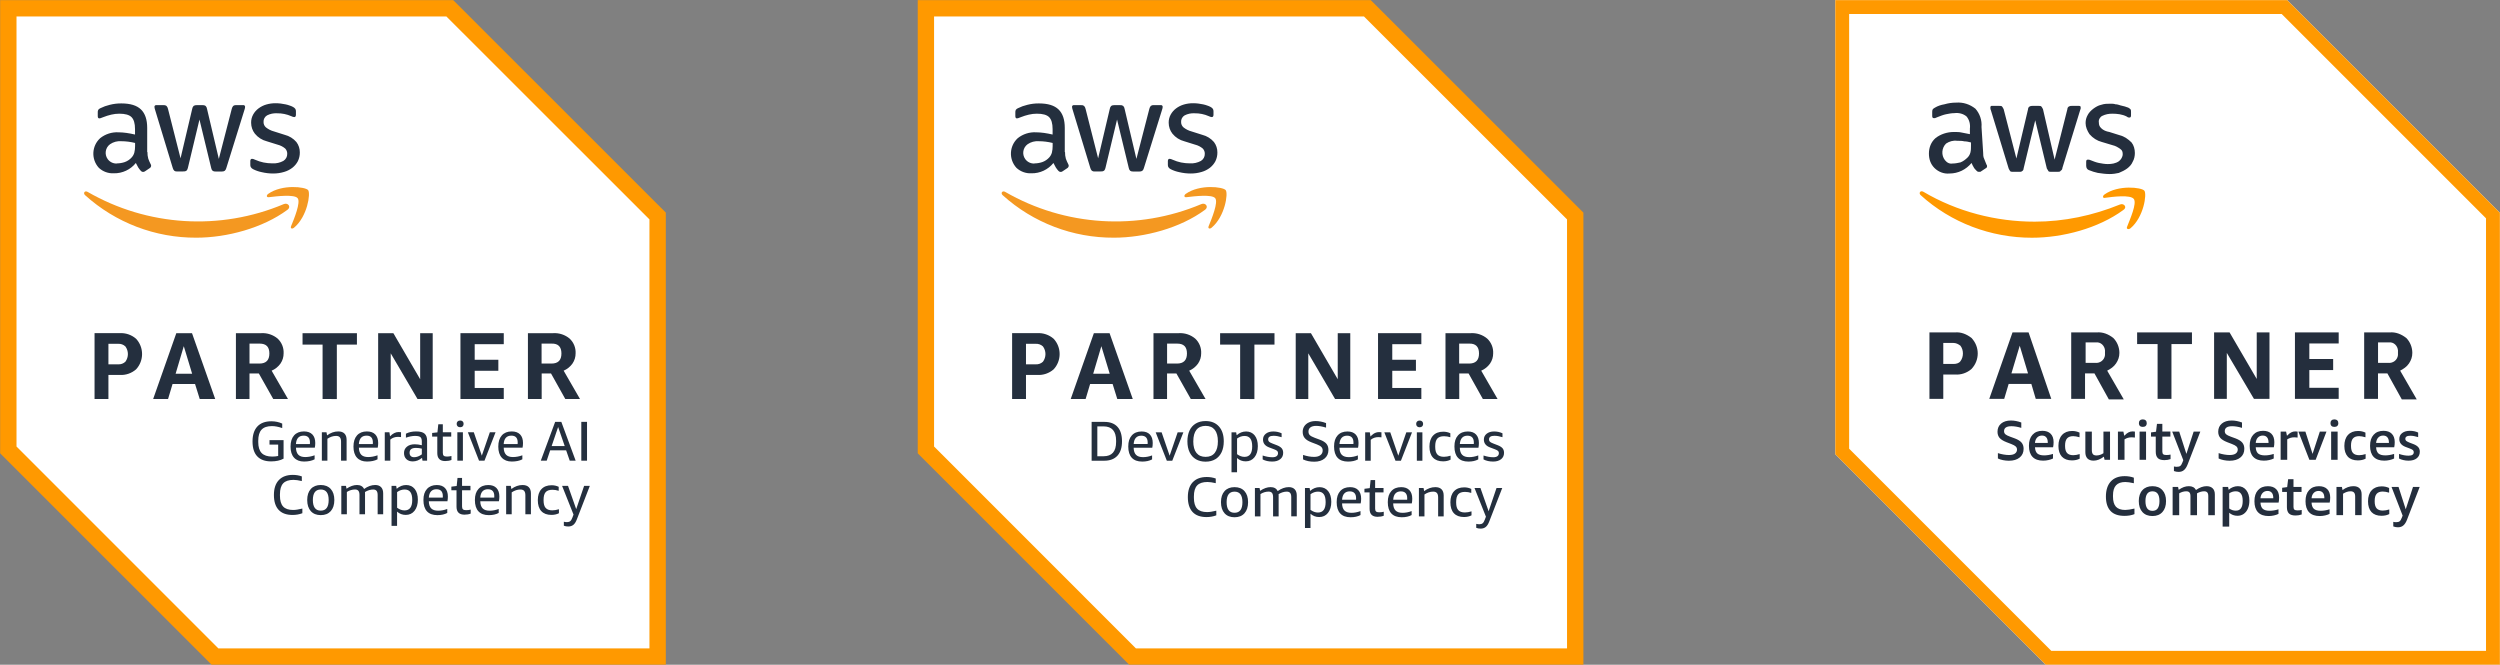
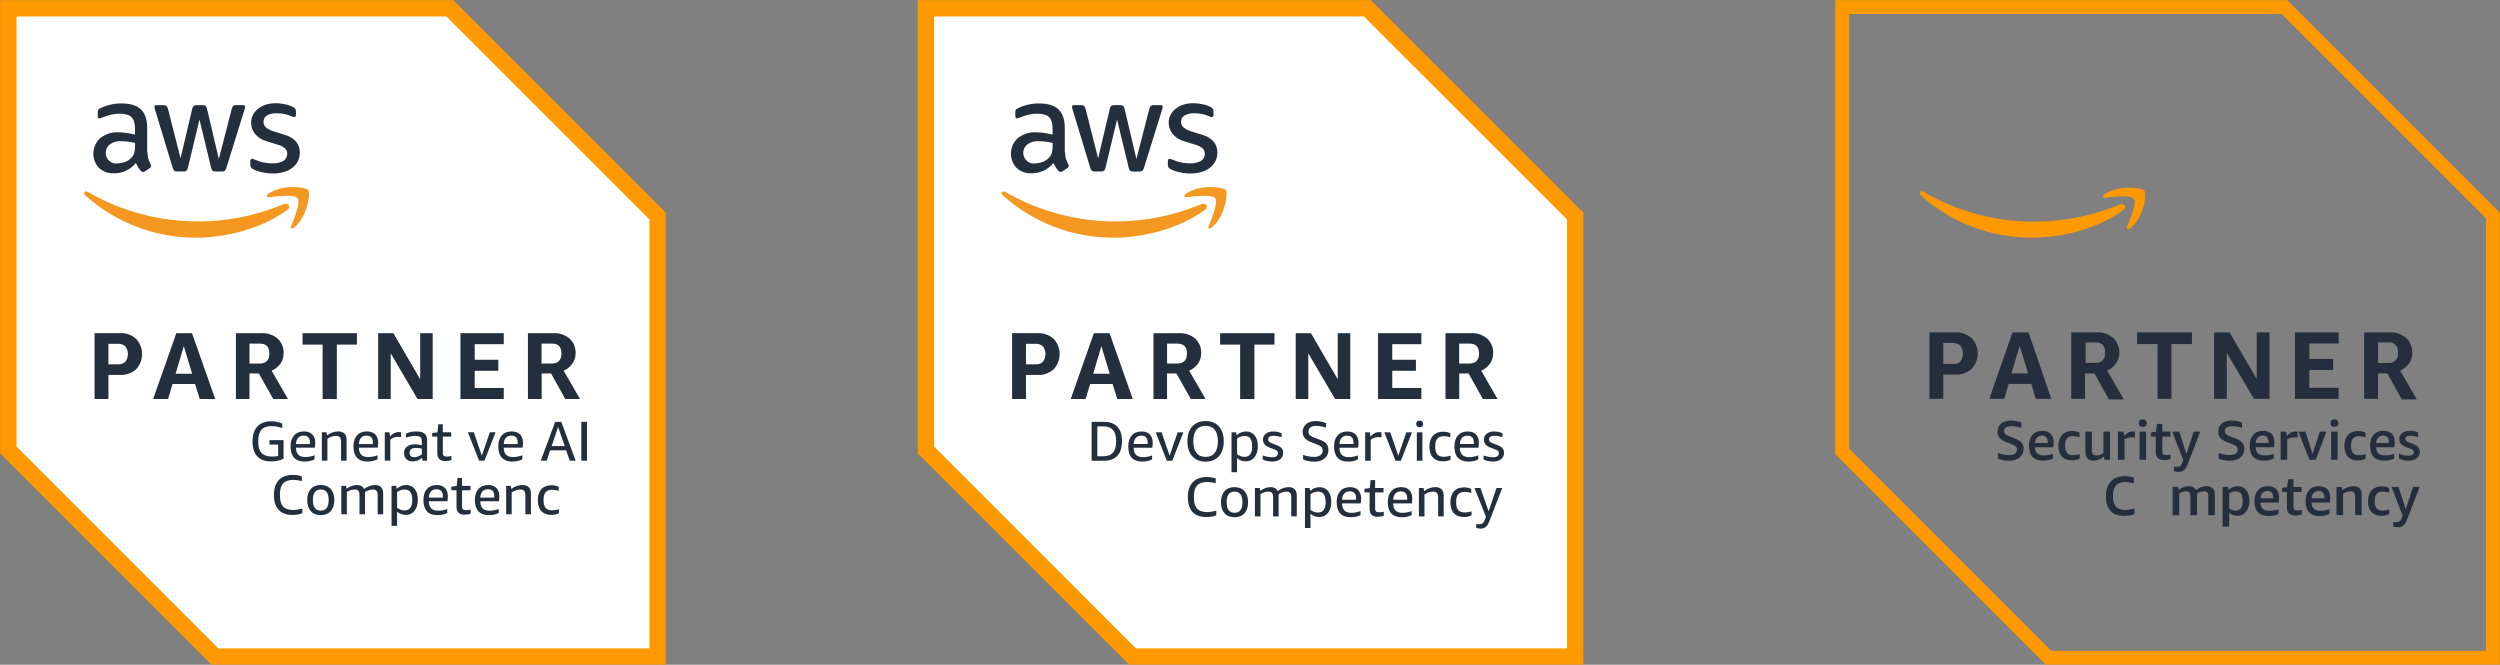
<svg xmlns="http://www.w3.org/2000/svg" id="Capa_1" data-name="Capa 1" viewBox="0 0 1499.46 398.71">
  <rect x="0" y="0" width="1499.46" height="398.71" fill="#808080" stroke="none" />
  <defs>
    <style> .cls-1 { fill: #242e3d; } .cls-2 { fill: #f49821; fill-rule: evenodd; } .cls-3 { fill: #fff; } .cls-4 { fill: none; } .cls-5 { fill: #242f3e; } .cls-6 { fill: #f90; } </style>
  </defs>
  <g>
    <polygon class="cls-4" points="560.94 267.83 682.01 388.88 940.58 388.88 940.58 131.59 818.8 9.83 560.94 9.47 560.94 267.83" />
    <polygon class="cls-3" points="554.15 5.78 554.15 269.65 678.59 394.09 942.35 394.09 942.35 128.7 818.73 5.07 554.15 5.78" />
    <path id="Trazado_362" data-name="Trazado 362" class="cls-6" d="M818.1,9.89l121.78,121.71v257.3h-258.57l-121.07-121.08V9.89h257.86ZM822.16.08h-271.72v271.81l2.8,2.8,121.13,121.1,2.87,2.87h272.46V127.53l-2.89-2.89L825.04,2.94l-2.89-2.86Z" />
    <g>
      <path class="cls-5" d="M615.37,224.91v14.41h-8.32v-39.5h15.1c3.58-.21,7.1,1,9.8,3.36,4.8,5.17,4.8,13.17,0,18.35-2.7,2.36-6.22,3.57-9.8,3.36h-6.78ZM615.37,218.52h5.81c1.61.11,3.2-.46,4.37-1.57,2-2.73,2-6.44,0-9.17-1.18-1.11-2.76-1.67-4.37-1.57h-5.81v12.31Z" />
      <path class="cls-5" d="M670.13,239.31l-2.8-8.99h-13.5l-2.69,8.99h-8.94l13.89-39.48h9.41l13.91,39.48h-9.29ZM655.67,224.16h9.92l-5.01-16.53-4.9,16.53Z" />
      <path class="cls-5" d="M691.84,239.31v-39.48h15.22c3.56-.21,7.07.96,9.8,3.25,2.44,2.27,3.75,5.5,3.59,8.82.02,2.2-.63,4.35-1.88,6.16-1.34,1.89-3.18,3.37-5.31,4.27l9.8,16.98h-8.84l-8.64-15.32h-5.6v15.32h-8.15ZM700,218.06h5.94c3.98,0,5.98-2.02,5.98-6.05s-1.96-5.92-5.87-5.92h-6.05v11.98Z" />
      <path class="cls-5" d="M743.82,239.31v-32.61h-12.02v-6.84h32.62v6.84h-12.05v32.65l-8.56-.04Z" />
      <path class="cls-5" d="M784.69,211.9v27.41h-7.54v-39.48h9.12l16.08,27.63v-27.63h7.52v39.48h-9.12l-16.07-27.41Z" />
      <path class="cls-5" d="M826.52,239.31v-39.48h25.98v6.61h-17.44v9.34h14.19v6.61h-14.19v10.31h17.44v6.61h-25.98Z" />
      <path class="cls-5" d="M866.98,239.31v-39.48h15.21c3.56-.21,7.07.96,9.8,3.25,2.44,2.27,3.75,5.5,3.59,8.82.02,2.2-.63,4.35-1.88,6.16-1.34,1.89-3.17,3.36-5.29,4.27l9.8,16.98h-8.82l-8.56-15.32h-5.6v15.32h-8.25ZM875.19,218.06h5.92c4,0,5.99-2.02,5.98-6.05,0-4.03-1.97-6.01-5.87-5.92h-6.04v11.98Z" />
    </g>
    <path class="cls-5" d="M638.79,91.19c-.03,1.35.13,2.69.49,3.99.39,1.1.86,2.18,1.4,3.22.2.31.31.67.32,1.04-.04.58-.36,1.1-.85,1.4l-2.8,1.88c-.76.62-1.87.52-2.51-.22-.6-.65-1.14-1.35-1.61-2.1-.45-.76-.9-1.61-1.4-2.65-3.2,3.99-8.07,6.28-13.18,6.19-3.31.17-6.54-.99-8.98-3.24-4.72-5.12-4.39-13.1.74-17.81.01-.01.02-.02.03-.03,3.11-2.47,7.02-3.72,10.98-3.5,1.59.02,3.18.14,4.76.36,1.65.22,3.36.57,5.15.98v-3.28c0-3.4-.71-5.78-2.1-7.17s-3.87-2.06-7.31-2.06c-1.63,0-3.26.19-4.85.57-1.65.39-3.27.9-4.85,1.53-.51.22-1.04.42-1.57.59-.24.07-.48.11-.73.13-.62,0-.94-.45-.94-1.4v-2.2c-.05-.54.06-1.09.32-1.57.33-.41.76-.73,1.25-.94,1.78-.89,3.66-1.57,5.6-2.02,2.29-.59,4.64-.88,7-.85,5.35,0,9.24,1.2,11.75,3.63,2.51,2.42,3.73,6.11,3.73,11.04v14.54l.14-.04ZM620.58,98c1.57-.02,3.13-.29,4.62-.8,1.62-.58,3.07-1.57,4.2-2.87.71-.81,1.23-1.77,1.51-2.8.31-1.28.46-2.59.45-3.91v-1.88c-1.36-.34-2.73-.59-4.12-.77-1.39-.18-2.8-.27-4.2-.27-2.37-.19-4.73.45-6.68,1.79-2.86,2.07-3.5,6.08-1.43,8.94,1.3,1.79,3.43,2.79,5.63,2.63v-.07ZM656.58,102.85c-.61.07-1.21-.09-1.71-.45-.47-.49-.79-1.09-.94-1.75l-10.53-34.67c-.21-.58-.35-1.18-.41-1.79-.08-.54.29-1.03.82-1.12.08-.01.17-.01.26,0h4.38c.62-.08,1.25.08,1.75.45.46.49.77,1.1.9,1.75l7.54,29.69,7-29.69c.09-.66.39-1.27.85-1.75.53-.34,1.16-.49,1.79-.45h3.59c.63-.07,1.27.09,1.79.45.47.47.77,1.09.85,1.75l7.09,30.04,7.77-30.07c.14-.65.45-1.25.9-1.75.52-.34,1.13-.5,1.75-.45h4.2c.54-.07,1.05.31,1.12.85.01.09.01.18,0,.27,0,.24-.04.48-.08.71-.08.38-.19.76-.32,1.12l-10.81,34.68c-.13.66-.46,1.27-.94,1.74-.5.33-1.1.5-1.71.46h-3.85c-.63.07-1.27-.1-1.79-.46-.47-.49-.77-1.12-.85-1.79l-7-28.92-6.92,28.88c-.1.67-.4,1.29-.84,1.79-.53.35-1.16.51-1.79.45l-3.85.03ZM714.21,104.07c-2.33,0-4.64-.27-6.91-.81-1.79-.36-3.53-.96-5.15-1.79-.58-.27-1.07-.71-1.4-1.26-.18-.39-.28-.82-.28-1.25v-2.3c0-.94.36-1.4,1.04-1.4.28,0,.55.05.81.14.27.08.67.27,1.12.45,1.59.71,3.25,1.25,4.96,1.61,1.76.35,3.54.53,5.34.53,2.28.13,4.55-.38,6.55-1.47,1.49-.9,2.38-2.53,2.33-4.27.03-1.16-.4-2.29-1.2-3.14-1.31-1.11-2.87-1.91-4.54-2.33l-6.5-2.03c-2.82-.71-5.33-2.31-7.17-4.57-1.45-1.86-2.24-4.15-2.25-6.51-.04-1.74.38-3.45,1.22-4.97.8-1.44,1.9-2.7,3.22-3.68,1.4-1.05,2.98-1.84,4.66-2.33,1.82-.53,3.71-.79,5.6-.77,1.01,0,2.01.06,3.01.18,1.02.14,1.96.32,2.91.49s1.75.45,2.55.73c.66.2,1.29.47,1.89.8.55.26,1.02.65,1.4,1.12.29.44.43.96.41,1.48v2.11c0,.94-.36,1.4-1.04,1.4-.6-.07-1.18-.25-1.71-.53-2.71-1.2-5.65-1.8-8.61-1.75-2.06-.12-4.11.31-5.95,1.25-1.4.83-2.22,2.37-2.11,3.99-.02,1.22.49,2.38,1.4,3.19,1.45,1.16,3.13,2,4.93,2.47l6.37,2.02c2.72.68,5.17,2.19,7,4.31,1.37,1.8,2.09,4.01,2.06,6.27.02,1.8-.38,3.58-1.16,5.2-.8,1.53-1.92,2.88-3.28,3.95-1.49,1.15-3.18,2.01-4.99,2.52-2.11.64-4.31.96-6.51.94h-.01Z" />
    <g>
      <path class="cls-2" d="M722.71,125.86c-14.76,10.9-36.21,16.7-54.62,16.7-24.64.11-48.43-8.98-66.71-25.49-1.4-1.26-.14-2.97,1.53-1.97,35.91,20.71,79.45,23.42,117.65,7.31,2.47-1.06,4.65,1.67,2.16,3.46Z" />
-       <path class="cls-2" d="M728.85,118.87c-1.88-2.42-12.47-1.18-17.27-.59-1.4.18-1.65-1.08-.35-2.02,8.4-5.92,22.28-4.2,23.91-2.24s-.45,15.87-8.4,22.51c-1.2,1.04-2.38.5-1.83-.84,1.85-4.44,5.91-14.43,3.95-16.82Z" />
+       <path class="cls-2" d="M728.85,118.87c-1.88-2.42-12.47-1.18-17.27-.59-1.4.18-1.65-1.08-.35-2.02,8.4-5.92,22.28-4.2,23.91-2.24s-.45,15.87-8.4,22.51c-1.2,1.04-2.38.5-1.83-.84,1.85-4.44,5.91-14.43,3.95-16.82" />
    </g>
    <g>
      <path class="cls-5" d="M654.74,276.34v-23.3h7.66c3.43,0,6.05.99,7.85,2.97s2.71,4.88,2.71,8.69-.92,6.64-2.76,8.64c-1.84,1.99-4.47,2.99-7.9,2.99h-7.56ZM658.16,255.73v17.92h3.76c5,0,7.5-2.86,7.5-8.57v-.77c0-2.85-.63-4.99-1.88-6.42-1.26-1.43-3.13-2.15-5.61-2.15h-3.76Z" />
      <path class="cls-5" d="M679.95,268.54c.04,1.93.52,3.35,1.43,4.27.91.92,2.31,1.38,4.22,1.38,1.77,0,3.58-.35,5.41-1.04v2.39c-1.61.87-3.59,1.31-5.92,1.31-2.76,0-4.84-.76-6.25-2.29-1.41-1.52-2.12-3.78-2.12-6.76s.71-5.06,2.12-6.64c1.41-1.58,3.38-2.37,5.92-2.37,2.13,0,3.77.6,4.91,1.8,1.14,1.2,1.72,2.9,1.72,5.09,0,1.05-.09,2.01-.27,2.86h-11.16ZM684.59,261.31c-1.41,0-2.51.42-3.29,1.26-.78.84-1.23,2.09-1.34,3.75h8.37c.02-.18.03-.47.03-.87,0-1.37-.32-2.4-.96-3.09-.64-.69-1.57-1.04-2.81-1.04Z" />
      <path class="cls-5" d="M699.85,276.34l-6.69-17.04h3.56l4.81,14.02,4.81-14.02h3.43l-6.66,17.04h-3.26Z" />
      <path class="cls-5" d="M712.18,264.71c0-2.49.43-4.65,1.28-6.47.85-1.83,2.1-3.23,3.75-4.22s3.61-1.48,5.9-1.48c3.38,0,6.04,1.08,7.98,3.24,1.94,2.16,2.91,5.14,2.91,8.92,0,2.49-.43,4.64-1.28,6.47-.85,1.83-2.1,3.24-3.73,4.23-1.64,1-3.6,1.5-5.88,1.5s-4.15-.48-5.78-1.43c-1.64-.95-2.9-2.35-3.8-4.18-.9-1.84-1.34-4.04-1.34-6.59ZM715.71,264.71c0,3.05.63,5.36,1.9,6.94,1.27,1.58,3.1,2.37,5.5,2.37s4.22-.79,5.48-2.39c1.25-1.59,1.88-3.9,1.88-6.92s-.63-5.33-1.88-6.91c-1.26-1.58-3.08-2.37-5.48-2.37s-4.26.79-5.51,2.37c-1.25,1.58-1.88,3.88-1.88,6.91Z" />
      <path class="cls-5" d="M738.64,283.26v-23.97h2.79l.3,1.75c1.7-1.5,3.6-2.25,5.68-2.25s3.89.79,5.14,2.37c1.26,1.58,1.88,3.73,1.88,6.44s-.66,4.96-1.98,6.62c-1.32,1.66-3.08,2.49-5.28,2.49-2.02,0-3.75-.66-5.21-1.98v8.54h-3.33ZM746.47,261.48c-1.59,0-3.09.52-4.5,1.55v9.38c1.46,1.08,2.94,1.61,4.44,1.61,3.09,0,4.64-2.08,4.64-6.25,0-2.13-.37-3.71-1.13-4.74s-1.9-1.55-3.45-1.55Z" />
      <path class="cls-5" d="M766.54,271.77c0-.54-.17-.98-.52-1.31s-.98-.67-1.9-1.01l-2.86-1.08c-2.49-.92-3.73-2.49-3.73-4.71,0-1.46.56-2.63,1.7-3.53,1.13-.9,2.62-1.34,4.45-1.34s3.44.36,5.01,1.08v2.35c-1.75-.56-3.36-.84-4.84-.84-2.15,0-3.23.73-3.23,2.18,0,.58.18,1.04.54,1.38.36.34,1.06.71,2.12,1.11l2.62,1.01c1.32.52,2.27,1.13,2.86,1.83.58.71.87,1.62.87,2.74,0,1.59-.59,2.86-1.78,3.8-1.19.94-2.77,1.41-4.74,1.41-2.22,0-4.15-.43-5.78-1.28v-2.35c2.11.69,4.06,1.04,5.85,1.04,1.1,0,1.93-.21,2.5-.64.57-.43.86-1.04.86-1.85Z" />
      <path class="cls-5" d="M786.57,265.28c-1.84-.69-3.17-1.53-4-2.52-.83-.98-1.24-2.23-1.24-3.73,0-1.25.31-2.37.94-3.34s1.53-1.74,2.71-2.3c1.18-.56,2.56-.84,4.15-.84,2.02,0,4.09.4,6.22,1.21v2.72c-2.26-.69-4.26-1.04-5.98-1.04-1.46,0-2.58.3-3.38.89-.8.59-1.19,1.44-1.19,2.54,0,.9.27,1.61.81,2.14.54.53,1.53,1.06,2.99,1.6l3.06,1.14c1.82.67,3.12,1.49,3.92,2.44.79.95,1.19,2.18,1.19,3.68,0,2.15-.77,3.87-2.3,5.14s-3.6,1.92-6.2,1.92-4.82-.46-6.72-1.38v-2.69c2.35.79,4.57,1.18,6.66,1.18,1.59,0,2.84-.35,3.75-1.04.91-.69,1.36-1.63,1.36-2.82,0-.83-.26-1.52-.79-2.07-.53-.55-1.42-1.07-2.67-1.56l-3.26-1.24Z" />
      <path class="cls-5" d="M803.38,268.54c.04,1.93.52,3.35,1.43,4.27.91.92,2.31,1.38,4.22,1.38,1.77,0,3.58-.35,5.41-1.04v2.39c-1.61.87-3.59,1.31-5.92,1.31-2.76,0-4.84-.76-6.25-2.29-1.41-1.52-2.12-3.78-2.12-6.76s.71-5.06,2.12-6.64c1.41-1.58,3.38-2.37,5.92-2.37,2.13,0,3.77.6,4.91,1.8,1.14,1.2,1.72,2.9,1.72,5.09,0,1.05-.09,2.01-.27,2.86h-11.16ZM808.02,261.31c-1.41,0-2.51.42-3.29,1.26-.79.84-1.23,2.09-1.34,3.75h8.37c.02-.18.03-.47.03-.87,0-1.37-.32-2.4-.96-3.09-.64-.69-1.57-1.04-2.81-1.04Z" />
      <path class="cls-5" d="M818.81,276.34v-17.04h2.79l.37,2.52c.63-.67,1.21-1.19,1.75-1.56.54-.37,1.09-.64,1.65-.82.56-.18,1.17-.27,1.82-.27.43,0,.88.03,1.38.1v3.03c-.72-.09-1.32-.13-1.82-.13-1.79,0-3.33.54-4.61,1.61v12.57h-3.33Z" />
      <path class="cls-5" d="M836.99,276.34l-6.69-17.04h3.56l4.81,14.02,4.81-14.02h3.43l-6.66,17.04h-3.26Z" />
      <path class="cls-5" d="M851.48,256.27c-.65,0-1.16-.18-1.53-.55s-.56-.86-.56-1.46.18-1.09.56-1.46c.37-.37.88-.56,1.53-.56s1.16.18,1.53.56c.37.37.56.86.56,1.46s-.18,1.09-.56,1.46-.88.55-1.53.55ZM849.8,276.34v-17.04h3.33v17.04h-3.33Z" />
      <path class="cls-5" d="M870.04,275.7c-1.3.67-2.8,1.01-4.51,1.01-2.64,0-4.67-.76-6.07-2.27-1.4-1.51-2.1-3.7-2.1-6.57s.72-5.05,2.17-6.61c1.44-1.56,3.49-2.34,6.13-2.34,1.5,0,2.91.31,4.23.94v2.39c-1.28-.4-2.53-.61-3.76-.61-1.88,0-3.24.48-4.07,1.43s-1.24,2.47-1.24,4.55v.44c0,2.04.42,3.54,1.26,4.49.84.95,2.17,1.43,3.98,1.43,1.21,0,2.53-.22,3.97-.67v2.39Z" />
      <path class="cls-5" d="M875.58,268.54c.04,1.93.52,3.35,1.43,4.27.91.92,2.31,1.38,4.22,1.38,1.77,0,3.58-.35,5.41-1.04v2.39c-1.61.87-3.59,1.31-5.92,1.31-2.76,0-4.84-.76-6.25-2.29-1.41-1.52-2.12-3.78-2.12-6.76s.71-5.06,2.12-6.64c1.41-1.58,3.38-2.37,5.92-2.37,2.13,0,3.77.6,4.91,1.8,1.14,1.2,1.72,2.9,1.72,5.09,0,1.05-.09,2.01-.27,2.86h-11.16ZM880.22,261.31c-1.41,0-2.51.42-3.29,1.26-.79.84-1.23,2.09-1.34,3.75h8.37c.02-.18.03-.47.03-.87,0-1.37-.32-2.4-.96-3.09-.64-.69-1.57-1.04-2.81-1.04Z" />
      <path class="cls-5" d="M899.01,271.77c0-.54-.17-.98-.52-1.31s-.98-.67-1.9-1.01l-2.86-1.08c-2.49-.92-3.73-2.49-3.73-4.71,0-1.46.56-2.63,1.7-3.53,1.13-.9,2.62-1.34,4.45-1.34s3.44.36,5.01,1.08v2.35c-1.75-.56-3.36-.84-4.84-.84-2.15,0-3.23.73-3.23,2.18,0,.58.18,1.04.54,1.38.36.34,1.06.71,2.12,1.11l2.62,1.01c1.32.52,2.27,1.13,2.86,1.83.58.71.87,1.62.87,2.74,0,1.59-.59,2.86-1.78,3.8-1.19.94-2.77,1.41-4.74,1.41-2.22,0-4.15-.43-5.78-1.28v-2.35c2.11.69,4.06,1.04,5.85,1.04,1.1,0,1.93-.21,2.5-.64.57-.43.86-1.04.86-1.85Z" />
      <path class="cls-5" d="M729.52,309.09c-1.82.69-3.78,1.04-5.88,1.04-3.68,0-6.46-1.01-8.35-3.04-1.89-2.03-2.84-5-2.84-8.92s.98-6.86,2.94-8.94c1.96-2.08,4.77-3.13,8.42-3.13,1.9,0,3.7.3,5.38.91v2.79c-2.04-.47-3.7-.71-4.97-.71-2.82,0-4.89.69-6.19,2.07-1.3,1.38-1.95,3.57-1.95,6.57v.81c0,2.96.63,5.13,1.9,6.52,1.27,1.39,3.28,2.08,6.03,2.08,1.41,0,3.25-.28,5.51-.84v2.79Z" />
      <path class="cls-5" d="M740.45,310.24c-2.56,0-4.55-.8-5.98-2.39-1.43-1.59-2.15-3.81-2.15-6.66s.72-5.03,2.15-6.62c1.43-1.59,3.43-2.39,5.98-2.39s4.55.8,5.98,2.39c1.43,1.59,2.15,3.8,2.15,6.62s-.72,5.06-2.15,6.66c-1.43,1.59-3.43,2.39-5.98,2.39ZM740.45,307.55c3.16,0,4.74-2.12,4.74-6.35s-1.58-6.32-4.74-6.32-4.74,2.11-4.74,6.32,1.58,6.35,4.74,6.35Z" />
      <path class="cls-5" d="M774.47,309.73v-11.56c0-1.12-.21-1.95-.64-2.49-.43-.54-1.1-.81-2.02-.81-1.64,0-3.28.5-4.94,1.51.02.16.03.33.03.5v12.84h-3.33v-11.56c0-1.12-.21-1.95-.64-2.49s-1.1-.81-2.02-.81c-1.7,0-3.34.49-4.91,1.48v13.38h-3.33v-17.04h2.79l.34,1.71c2.15-1.48,4.25-2.22,6.29-2.22s3.5.8,4.23,2.39c2.22-1.59,4.44-2.39,6.66-2.39,1.55,0,2.73.44,3.56,1.31s1.24,2.12,1.24,3.73v12.5h-3.33Z" />
      <path class="cls-5" d="M782.7,316.66v-23.97h2.79l.3,1.75c1.7-1.5,3.6-2.25,5.68-2.25s3.89.79,5.14,2.37c1.25,1.58,1.88,3.73,1.88,6.44s-.66,4.96-1.98,6.62c-1.32,1.66-3.08,2.49-5.28,2.49-2.02,0-3.75-.66-5.21-1.98v8.54h-3.33ZM790.53,294.87c-1.59,0-3.09.52-4.51,1.55v9.38c1.46,1.08,2.94,1.61,4.44,1.61,3.09,0,4.64-2.08,4.64-6.25,0-2.13-.38-3.71-1.13-4.74-.75-1.03-1.9-1.55-3.45-1.55Z" />
      <path class="cls-5" d="M804.95,301.93c.04,1.93.52,3.35,1.43,4.27.91.92,2.31,1.38,4.22,1.38,1.77,0,3.58-.35,5.41-1.04v2.39c-1.61.87-3.59,1.31-5.92,1.31-2.76,0-4.84-.76-6.25-2.29-1.41-1.52-2.12-3.78-2.12-6.76s.71-5.06,2.12-6.64c1.41-1.58,3.38-2.37,5.92-2.37,2.13,0,3.77.6,4.91,1.8,1.14,1.2,1.72,2.9,1.72,5.09,0,1.05-.09,2.01-.27,2.86h-11.16ZM809.59,294.71c-1.41,0-2.51.42-3.29,1.26-.79.84-1.23,2.09-1.34,3.75h8.37c.02-.18.03-.47.03-.87,0-1.37-.32-2.4-.96-3.09-.64-.69-1.57-1.04-2.81-1.04Z" />
      <path class="cls-5" d="M829.96,309.33c-1.1.43-2.34.64-3.73.64-3.18,0-4.77-1.59-4.77-4.77v-9.88h-3.09v-2.15l3.19-.4.5-4.84h2.72v4.77h5.04v2.62h-5.04v9.71c0,.83.18,1.41.55,1.75.37.34,1,.5,1.9.5s1.83-.11,2.72-.34v2.39Z" />
      <path class="cls-5" d="M835.61,301.93c.04,1.93.52,3.35,1.43,4.27.91.92,2.31,1.38,4.22,1.38,1.77,0,3.58-.35,5.41-1.04v2.39c-1.61.87-3.59,1.31-5.92,1.31-2.76,0-4.84-.76-6.25-2.29-1.41-1.52-2.12-3.78-2.12-6.76s.71-5.06,2.12-6.64c1.41-1.58,3.38-2.37,5.92-2.37,2.13,0,3.77.6,4.91,1.8,1.14,1.2,1.72,2.9,1.72,5.09,0,1.05-.09,2.01-.27,2.86h-11.16ZM840.25,294.71c-1.41,0-2.51.42-3.29,1.26-.79.84-1.23,2.09-1.34,3.75h8.37c.02-.18.03-.47.03-.87,0-1.37-.32-2.4-.96-3.09-.64-.69-1.57-1.04-2.81-1.04Z" />
      <path class="cls-5" d="M862.57,309.73v-11.4c0-1.19-.24-2.06-.72-2.62-.48-.56-1.24-.84-2.27-.84-1.77,0-3.51.57-5.21,1.72v13.14h-3.33v-17.04h2.79l.34,1.88c2.13-1.59,4.37-2.39,6.72-2.39,1.64,0,2.88.43,3.73,1.3.85.86,1.28,2.11,1.28,3.75v12.5h-3.33Z" />
      <path class="cls-5" d="M882.6,309.09c-1.3.67-2.8,1.01-4.51,1.01-2.64,0-4.67-.76-6.07-2.27-1.4-1.51-2.1-3.7-2.1-6.57s.72-5.05,2.17-6.61c1.44-1.56,3.49-2.34,6.13-2.34,1.5,0,2.91.31,4.23.94v2.39c-1.28-.4-2.53-.61-3.76-.61-1.88,0-3.24.48-4.07,1.43s-1.24,2.47-1.24,4.55v.44c0,2.04.42,3.54,1.26,4.49.84.95,2.17,1.43,3.98,1.43,1.21,0,2.53-.22,3.97-.67v2.39Z" />
      <path class="cls-5" d="M891.24,309.9l-6.86-17.21h3.56l4.91,13.95,4.74-13.95h3.43l-7.77,20.03c-.58,1.55-1.28,2.66-2.1,3.33-.82.67-1.85,1.01-3.11,1.01-.94,0-1.82-.16-2.62-.47v-2.39c.6.16,1.24.24,1.91.24.83,0,1.49-.21,1.97-.62s.91-1.15,1.29-2.2l.64-1.71Z" />
    </g>
  </g>
  <g>
-     <path class="cls-3" d="M1371.82.08h-271.04v272.37l126.22,126.22h272.37V127.64L1371.82.08ZM1371.82.08" />
    <path class="cls-6" d="M1368.5,8.39l122.57,122.57v259.41h-260.74l-121.24-121.24V8.39h259.41M1371.82.08h-271.04v272.37l126.22,126.22h272.37V127.64L1371.82.08ZM1371.82.08" />
    <path class="cls-1" d="M1165.55,224.62v14.62h-8.3v-39.86h15.27c3.65-.33,6.97,1.01,9.96,3.32,4.98,5.31,4.98,13.29,0,18.6-2.64,2.34-6.32,3.65-9.96,3.32h-6.97ZM1165.55,218.3h5.99c1.66,0,3.32-.33,4.3-1.66,1.99-2.64,1.99-6.64,0-9.29-1.33-1.01-2.64-1.66-4.3-1.66h-5.99v12.61ZM1221.01,239.24l-2.64-8.96h-13.61l-2.67,8.96h-8.96l13.94-39.86h9.64l13.61,39.86h-9.31ZM1206.42,223.96h9.96l-4.98-16.61-4.98,16.61ZM1242.28,239.24v-39.86h15.27c3.67-.33,6.99,1.01,9.96,3.32,2.34,2.32,3.67,5.64,3.67,8.96,0,2.34-.68,4.33-2.01,6.32-1.31,1.99-3.32,3.32-5.31,4.33l9.96,17.26h-8.96l-8.63-15.6h-5.66v15.27h-8.3ZM1250.58,217.65h5.99c2.99.33,5.64-1.66,5.97-4.65v-1.66c.35-2.99-1.66-5.64-4.3-5.97h-7.32v12.28h-.33ZM1294.09,239.24v-32.89h-12.28v-6.97h32.89v6.97h-12.3v32.89h-8.3ZM1335.61,211.66v27.58h-7.63v-39.86h9.29l16.28,27.91v-27.91h7.65v39.86h-9.31l-16.28-27.58ZM1376.47,239.24v-39.86h26.24v6.64h-17.61v9.31h14.29v6.64h-14.29v10.62h17.61v6.64h-26.24ZM1417.99,239.24v-39.86h15.27c3.65-.33,6.97,1.01,9.96,3.32,2.34,2.32,3.65,5.64,3.65,8.96,0,2.34-.66,4.33-1.99,6.32-1.33,1.99-3.32,3.32-5.31,4.33l9.96,17.26h-8.96l-8.65-15.6h-5.64v15.27h-8.3ZM1426.3,217.65h5.99c2.97.33,5.64-1.66,5.97-4.65v-1.66c.33-2.99-1.66-5.64-4.3-5.97h-7.65v12.28ZM1426.3,217.65" />
-     <path class="cls-1" d="M1189.46,91.43c0,1.33,0,2.67.68,3.98.33,1.01.98,2.34,1.33,3.32.33.35.33.68.33,1.01,0,.66-.33,1.01-1.01,1.33l-2.99,1.99h-.98c-.68,0-1.01-.33-1.33-.66-.66-.68-1.33-1.33-1.66-2.01-.33-.66-1.01-1.66-1.33-2.64-3.32,3.98-7.98,6.32-13.29,6.32-3.32.33-6.64-1.01-8.96-3.32-2.34-2.34-3.32-5.33-3.32-8.65,0-3.65,1.33-6.97,3.98-9.29,2.99-2.34,6.97-3.65,10.97-3.65,1.66,0,3.32,0,4.65.33,1.66.33,3.32.66,4.98.98v-3.32c.33-2.64-.35-5.31-2.01-7.3-1.99-1.66-4.63-2.32-7.3-1.99-1.66,0-3.32.33-4.98.66s-3.32,1.01-4.98,1.66c-.66.33-1.01.33-1.66.68h-.66c-.68,0-1.01-.35-1.01-1.33v-2.34c0-.66,0-.98.33-1.66.33-.33.68-.66,1.33-.98,1.66-1.01,3.65-1.66,5.64-1.99,2.34-.68,4.65-1.01,6.99-1.01,4.3-.33,8.3,1.01,11.63,3.65,2.64,2.99,3.98,6.97,3.65,10.97l.98,15.27ZM1171.19,98.07c1.66,0,2.99-.33,4.65-.66,1.66-.68,2.99-1.66,4.33-2.99.66-.68,1.33-1.66,1.66-2.99s.33-2.67.33-3.98v-2.01c-1.33-.33-2.67-.66-3.98-.66-1.33-.33-2.67-.33-4.33-.33-2.32-.33-4.65.33-6.64,1.66-2.67,2.64-2.99,6.97-.66,9.96,1.31,1.66,2.97,2.32,4.63,1.99h0ZM1207.4,103.05c-.66,0-1.33,0-1.66-.33-.33-.33-.66-1.01-.98-1.66l-10.64-34.88c-.33-.68-.33-1.33-.33-1.66,0-.68.33-1.01.66-1.01h4.65c.68,0,1.33,0,1.66.33.33.35.68,1.01,1.01,1.66l7.63,29.57,6.99-29.57c0-.66.33-1.31.98-1.66.68-.33,1.33-.33,1.66-.33h3.65c.68,0,1.33,0,1.66.33.35.35.68,1.01,1.01,1.66l6.97,30.24,7.65-30.24c0-.66.33-1.31.98-1.66.68-.33,1.01-.33,1.66-.33h4.33c.66,0,1.01.33,1.01.68v.98c0,.33-.35.68-.35,1.01l-10.62,34.55c0,.66-.33,1.31-1.01,1.66-.33.66-.98.66-1.66.66h-3.98c-.66,0-1.33,0-1.66-.33-.33-.68-.66-1.01-1.01-1.66l-6.97-28.91-6.97,28.91c0,.66-.33,1.33-1.01,1.66-.33.33-.98.33-1.31.33h-4ZM1265.2,104.38c-2.32,0-4.65-.33-6.97-.68-1.66-.33-3.65-.98-5.31-1.66-1.01-.33-1.66-1.31-1.66-2.64v-2.34c0-.98.33-1.31.98-1.31h.68c.33,0,.66.33.98.33,1.66.66,3.32,1.33,4.98,1.66,1.66.33,3.65.66,5.31.66,2.34,0,4.65-.33,6.64-1.66,1.33-.98,2.34-2.64,2.34-4.3,0-1.33-.33-2.34-1.33-2.99-1.33-1.01-2.99-1.99-4.65-2.34l-6.64-1.99c-2.64-.66-5.31-2.32-7.3-4.65-1.33-1.99-2.34-4.3-2.34-6.64,0-1.66.35-3.32,1.33-4.98.68-1.31,1.99-2.64,3.32-3.65,1.33-.98,2.99-1.99,4.65-2.32,1.99-.68,3.65-.68,5.64-.68,1.01,0,2.01,0,2.99.35,1.01,0,1.99.33,2.99.66s1.66.33,2.67.66c.66.35,1.31.35,1.99.68.66.33.98.66,1.33.98.33.35.33,1.01.33,1.66v2.01c0,.98-.33,1.31-1.01,1.31s-1.33-.33-1.66-.66c-2.64-1.33-5.64-1.66-8.63-1.66-1.99,0-3.98.33-5.99,1.33-1.31.66-2.32,2.32-1.99,3.98,0,1.33.33,2.34,1.33,3.32,1.33,1.33,2.99,1.99,4.98,2.34l6.32,1.99c2.64.66,4.98,2.32,6.97,4.3,1.33,1.66,1.99,4,1.99,6.32,0,1.66-.33,3.65-1.33,5.31-.66,1.66-1.99,2.99-3.32,4-1.31.98-3.32,1.99-4.98,2.64-1.31.35-3.65.68-5.64.68h0ZM1265.2,104.38" />
    <path class="cls-6" d="M1273.5,125.98c-14.95,10.95-36.21,16.61-54.81,16.61-24.58,0-48.49-8.98-66.76-25.59-1.33-1.31,0-2.97,1.66-1.99,20.26,11.95,43.51,17.94,66.76,17.94,17.61,0,34.88-3.65,51.16-10.29,2.32-1.01,4.65,1.66,1.99,3.32h0ZM1275.82,135.94c-.66,1.33.68,1.99,2.01.98,7.95-6.64,9.96-20.59,8.3-22.57-1.66-1.99-15.62-3.65-23.93,2.32-1.33,1.01-.98,2.34.33,1.99,4.65-.66,15.3-1.99,17.29.68,1.99,2.64-2.34,12.28-4,16.61h0ZM1275.82,135.94" />
    <path class="cls-1" d="M1203.41,265.19c-1.87-.73-3.24-1.57-4.1-2.54-.83-1-1.24-2.23-1.24-3.68,0-2.08.73-3.72,2.18-4.93,1.45-1.21,3.39-1.82,5.86-1.82,2.04,0,4.12.4,6.23,1.19v3.22c-2.17-.66-4.14-.99-5.92-.99-2.94,0-4.42.99-4.42,2.96,0,.76.26,1.39.78,1.87.54.48,1.51.97,2.86,1.45l2.85,1.04c1.83.7,3.17,1.52,4,2.49.83.97,1.24,2.21,1.24,3.74,0,2.21-.8,3.98-2.39,5.24-1.56,1.28-3.7,1.92-6.44,1.92-1.18,0-2.36-.14-3.53-.36-1.18-.24-2.21-.57-3.06-.99v-3.22c1.06.35,2.2.62,3.37.83,1.21.21,2.29.31,3.22.31,1.55,0,2.75-.27,3.58-.83.85-.59,1.3-1.4,1.3-2.44,0-.74-.26-1.36-.78-1.87-.5-.48-1.37-.95-2.65-1.45l-2.96-1.14ZM1203.41,265.19" />
    <path class="cls-1" d="M1220.55,268.25c.07,1.7.54,2.94,1.4,3.74.9.76,2.25,1.14,4.05,1.14,1.66,0,3.45-.27,5.35-.88v2.75c-.76.38-1.66.71-2.7.93-1.04.24-2.11.36-3.22.36-2.77,0-4.88-.74-6.33-2.23-1.45-1.52-2.18-3.73-2.18-6.64s.69-5.05,2.13-6.64c1.42-1.59,3.39-2.39,5.92-2.39,2.14,0,3.8.59,4.98,1.77,1.16,1.17,1.76,2.85,1.76,5.03,0,1.14-.1,2.17-.31,3.06h-10.85ZM1224.75,261.24c-1.17,0-2.16.4-2.91,1.19-.76.8-1.2,1.87-1.3,3.22h7.68v-.26c0-1.35-.29-2.37-.88-3.06-.61-.73-1.45-1.09-2.6-1.09h0ZM1224.75,261.24" />
    <path class="cls-1" d="M1247.38,275.1c-1.32.69-2.87,1.04-4.67,1.04-2.6,0-4.6-.74-6.02-2.23-1.39-1.52-2.08-3.65-2.08-6.44s.73-5.04,2.18-6.59c1.45-1.59,3.48-2.39,6.07-2.39,1.58,0,3.06.35,4.41.98v2.8c-1.49-.43-2.75-.67-3.79-.67-1.66,0-2.89.45-3.68,1.35-.8.9-1.2,2.32-1.2,4.21v.41c0,1.87.4,3.26,1.2,4.15.79.86,2.02,1.3,3.68,1.3,1.16,0,2.47-.23,3.89-.67v2.75ZM1247.38,275.1" />
    <path class="cls-1" d="M1262.28,275.77l-.42-1.87c-2.08,1.59-4.13,2.39-6.17,2.39-1.59,0-2.82-.45-3.68-1.3-.83-.9-1.25-2.14-1.25-3.79v-12.35h3.89v11.16c0,1.11.23,1.92.68,2.44.45.5,1.16.73,2.13.73,1.37,0,2.77-.43,4.15-1.35v-12.97h3.95v16.92h-3.27ZM1262.28,275.77" />
    <path class="cls-1" d="M1270.3,275.77v-16.92h3.27l.52,2.54c.9-.97,1.73-1.63,2.49-2.02.76-.42,1.61-.62,2.55-.62.41,0,.85.04,1.35.11v3.58c-.62-.1-1.26-.15-1.92-.15-1.63,0-3.06.42-4.31,1.24v12.25h-3.95ZM1270.3,275.77" />
    <path class="cls-1" d="M1283.28,275.77v-16.92h3.89v16.92h-3.89ZM1285.2,256.05c-.73,0-1.3-.19-1.71-.57-.42-.42-.62-.97-.62-1.66,0-.73.21-1.28.62-1.66.42-.42.99-.62,1.71-.62s1.35.21,1.76.62c.42.38.62.93.62,1.66s-.21,1.24-.62,1.66c-.42.38-1.02.57-1.76.57h0ZM1285.2,256.05" />
    <path class="cls-1" d="M1301.86,275.36c-1.14.42-2.37.62-3.68.62-1.76,0-3.08-.38-3.94-1.2-.83-.83-1.25-2.09-1.25-3.79v-9.14h-2.85v-2.49l3.01-.42.57-4.72h3.22v4.62h4.83v3.01h-4.83v8.98c0,.73.17,1.28.52,1.61.38.31,1.01.47,1.87.47.93,0,1.78-.07,2.54-.26v2.7ZM1301.86,275.36" />
    <path class="cls-1" d="M1309.49,275.98l-6.64-17.13h4.2l4.31,13.39,4.36-13.39h4l-7.58,19.62c-.62,1.63-1.39,2.79-2.23,3.48-.83.73-1.92,1.09-3.27,1.09-.97,0-1.9-.19-2.75-.52v-2.75c.52.14,1.06.21,1.66.21.95,0,1.68-.17,2.13-.52.48-.35.95-1.13,1.4-2.33l.42-1.14ZM1309.49,275.98" />
    <path class="cls-1" d="M1335.8,265.19c-1.86-.73-3.23-1.57-4.1-2.54-.83-1-1.25-2.23-1.25-3.68,0-2.08.73-3.72,2.18-4.93,1.45-1.21,3.39-1.82,5.86-1.82,2.04,0,4.11.4,6.23,1.19v3.22c-2.16-.66-4.14-.99-5.92-.99-2.94,0-4.41.99-4.41,2.96,0,.76.26,1.39.78,1.87.54.48,1.51.97,2.85,1.45l2.86,1.04c1.83.7,3.17,1.52,3.99,2.49.83.97,1.24,2.21,1.24,3.74,0,2.21-.79,3.98-2.39,5.24-1.55,1.28-3.7,1.92-6.43,1.92-1.17,0-2.35-.14-3.53-.36-1.17-.24-2.21-.57-3.06-.99v-3.22c1.05.35,2.2.62,3.37.83,1.21.21,2.28.31,3.22.31,1.56,0,2.75-.27,3.58-.83.85-.59,1.3-1.4,1.3-2.44,0-.74-.26-1.36-.78-1.87-.5-.48-1.37-.95-2.65-1.45l-2.96-1.14ZM1335.8,265.19" />
    <path class="cls-1" d="M1352.95,268.25c.07,1.7.54,2.94,1.4,3.74.9.76,2.25,1.14,4.05,1.14,1.66,0,3.44-.27,5.35-.88v2.75c-.76.38-1.66.71-2.7.93-1.04.24-2.11.36-3.22.36-2.77,0-4.88-.74-6.33-2.23-1.45-1.52-2.18-3.73-2.18-6.64s.69-5.05,2.13-6.64c1.42-1.59,3.39-2.39,5.92-2.39,2.14,0,3.8.59,4.98,1.77,1.16,1.17,1.76,2.85,1.76,5.03,0,1.14-.1,2.17-.31,3.06h-10.85ZM1357.15,261.24c-1.18,0-2.17.4-2.91,1.19-.76.8-1.19,1.87-1.29,3.22h7.68v-.26c0-1.35-.3-2.37-.88-3.06-.61-.73-1.45-1.09-2.6-1.09h0ZM1357.15,261.24" />
    <path class="cls-1" d="M1367.89,275.77v-16.92h3.27l.52,2.54c.9-.97,1.73-1.63,2.49-2.02.76-.42,1.61-.62,2.55-.62.41,0,.85.04,1.35.11v3.58c-.62-.1-1.26-.15-1.92-.15-1.63,0-3.06.42-4.31,1.24v12.25h-3.95ZM1367.89,275.77" />
    <path class="cls-1" d="M1385.12,275.77l-6.59-16.92h4.2l4.31,13.39,4.36-13.39h3.99l-6.48,16.92h-3.79ZM1385.12,275.77" />
    <path class="cls-1" d="M1398.18,275.77v-16.92h3.89v16.92h-3.89ZM1400.11,256.05c-.73,0-1.3-.19-1.71-.57-.42-.42-.62-.97-.62-1.66,0-.73.2-1.28.62-1.66.42-.42.99-.62,1.71-.62s1.35.21,1.76.62c.42.38.62.93.62,1.66s-.21,1.24-.62,1.66c-.41.38-1.02.57-1.76.57h0ZM1400.11,256.05" />
    <path class="cls-1" d="M1418.87,275.1c-1.32.69-2.87,1.04-4.67,1.04-2.6,0-4.61-.74-6.02-2.23-1.38-1.52-2.08-3.65-2.08-6.44s.73-5.04,2.18-6.59c1.45-1.59,3.48-2.39,6.07-2.39,1.57,0,3.06.35,4.41.98v2.8c-1.49-.43-2.75-.67-3.79-.67-1.66,0-2.89.45-3.68,1.35-.79.9-1.19,2.32-1.19,4.21v.41c0,1.87.4,3.26,1.19,4.15.8.86,2.02,1.3,3.68,1.3,1.16,0,2.48-.23,3.89-.67v2.75ZM1418.87,275.1" />
    <path class="cls-1" d="M1425.15,268.25c.07,1.7.54,2.94,1.4,3.74.9.76,2.25,1.14,4.05,1.14,1.66,0,3.44-.27,5.35-.88v2.75c-.76.38-1.66.71-2.7.93-1.04.24-2.11.36-3.22.36-2.77,0-4.88-.74-6.33-2.23-1.45-1.52-2.18-3.73-2.18-6.64s.69-5.05,2.13-6.64c1.42-1.59,3.39-2.39,5.92-2.39,2.15,0,3.81.59,4.98,1.77,1.16,1.17,1.77,2.85,1.77,5.03,0,1.14-.11,2.17-.31,3.06h-10.85ZM1429.36,261.24c-1.17,0-2.16.4-2.91,1.19-.76.8-1.19,1.87-1.3,3.22h7.68v-.26c0-1.35-.3-2.37-.89-3.06-.6-.73-1.45-1.09-2.6-1.09h0ZM1429.36,261.24" />
    <path class="cls-1" d="M1447.73,271.21c0-.49-.15-.88-.47-1.2-.31-.31-.88-.62-1.71-.93l-2.75-1.04c-2.49-.97-3.74-2.52-3.74-4.67,0-1.55.57-2.77,1.71-3.63,1.17-.9,2.71-1.35,4.61-1.35s3.53.35,4.99,1.04v2.75c-1.7-.54-3.27-.83-4.73-.83-1,0-1.74.15-2.23.47-.5.31-.73.77-.73,1.4,0,.5.17.88.52,1.2.33.27.95.6,1.82.98l2.6.99c1.32.52,2.25,1.14,2.86,1.87.59.69.88,1.59.88,2.64,0,1.66-.61,2.99-1.82,3.95-1.18.97-2.84,1.45-4.98,1.45-1.04,0-2.06-.12-3.06-.36-.97-.21-1.83-.52-2.6-.93v-2.75c2.11.71,3.99,1.04,5.66,1.04,1.11,0,1.89-.18,2.39-.52.52-.33.78-.85.78-1.55h0ZM1447.73,271.21" />
    <path class="cls-1" d="M1280.22,308.37c-1.77.7-3.77,1.04-5.97,1.04-3.72,0-6.49-.95-8.36-2.91-1.87-1.98-2.8-4.86-2.8-8.67s.97-6.92,2.91-9.03c1.94-2.14,4.72-3.22,8.35-3.22,1.99,0,3.84.31,5.5.93v3.32c-2.18-.49-3.89-.73-5.14-.73-2.49,0-4.34.66-5.55,1.97-1.23,1.32-1.82,3.36-1.82,6.07v.78c0,2.7.59,4.7,1.77,6.02,1.21,1.28,3.06,1.92,5.55,1.92,1.36,0,3.23-.28,5.55-.83v3.32ZM1280.22,308.37" />
-     <path class="cls-1" d="M1291.01,309.51c-2.56,0-4.57-.79-6.02-2.39-1.45-1.57-2.18-3.79-2.18-6.59s.73-4.98,2.18-6.54c1.45-1.59,3.46-2.39,6.02-2.39s4.54.8,5.97,2.39c1.45,1.56,2.18,3.74,2.18,6.54s-.73,5.02-2.18,6.59c-1.43,1.59-3.41,2.39-5.97,2.39h0ZM1291.01,306.4c2.8,0,4.2-1.95,4.2-5.86s-1.4-5.86-4.2-5.86-4.2,1.95-4.2,5.86,1.4,5.86,4.2,5.86h0ZM1291.01,306.4" />
    <path class="cls-1" d="M1324.49,308.99v-11.47c0-1-.21-1.73-.62-2.18-.4-.45-1.02-.67-1.92-.67-.7,0-1.44.12-2.23.36-.76.24-1.44.55-1.98.88v13.08h-3.94v-11.47c0-1-.21-1.73-.62-2.18-.4-.45-1.02-.67-1.92-.67-.66,0-1.38.1-2.13.31-.73.21-1.43.52-2.08.93v13.08h-3.94v-16.92h3.27l.36,1.71c1.11-.76,2.14-1.31,3.11-1.66,1.01-.35,1.99-.52,3.01-.52,2.04,0,3.44.76,4.26,2.29,2.2-1.52,4.32-2.29,6.33-2.29,1.58,0,2.82.45,3.68,1.3.87.83,1.3,2.06,1.3,3.68v12.41h-3.94ZM1324.49,308.99" />
    <path class="cls-1" d="M1333.1,315.84v-23.77h3.27l.36,1.71c.74-.73,1.61-1.26,2.55-1.61.97-.38,1.94-.57,2.96-.57,2.09,0,3.79.8,5.03,2.39,1.25,1.56,1.87,3.67,1.87,6.28,0,1.8-.29,3.37-.88,4.73-.55,1.35-1.39,2.42-2.49,3.22-1.07.76-2.33,1.14-3.79,1.14-.93,0-1.83-.16-2.7-.47-.87-.33-1.61-.8-2.23-1.35v8.3h-3.95ZM1340.99,294.67c-1.44,0-2.73.41-3.94,1.24v9.08c1.21.86,2.51,1.3,3.94,1.3s2.46-.49,3.11-1.46c.7-.95,1.04-2.44,1.04-4.41s-.35-3.37-1.04-4.3c-.66-.95-1.69-1.45-3.11-1.45h0ZM1340.99,294.67" />
    <path class="cls-1" d="M1355.8,301.47c.07,1.7.54,2.94,1.4,3.74.9.76,2.25,1.14,4.05,1.14,1.67,0,3.45-.27,5.35-.88v2.75c-.76.38-1.66.71-2.7.93-1.04.24-2.11.36-3.22.36-2.77,0-4.88-.74-6.33-2.23-1.45-1.52-2.18-3.73-2.18-6.64s.69-5.05,2.13-6.64c1.42-1.59,3.39-2.39,5.92-2.39,2.14,0,3.81.59,4.98,1.77,1.16,1.17,1.77,2.85,1.77,5.03,0,1.14-.11,2.17-.31,3.06h-10.85ZM1360,294.46c-1.17,0-2.16.4-2.91,1.19-.76.8-1.2,1.87-1.3,3.22h7.68v-.26c0-1.35-.29-2.37-.88-3.06-.61-.73-1.45-1.09-2.6-1.09h0ZM1360,294.46" />
    <path class="cls-1" d="M1380.52,308.57c-1.14.42-2.37.62-3.68.62-1.76,0-3.08-.38-3.95-1.2-.83-.83-1.24-2.09-1.24-3.79v-9.14h-2.85v-2.49l3.01-.42.57-4.72h3.22v4.62h4.83v3.01h-4.83v8.98c0,.73.17,1.28.52,1.61.38.31,1.01.47,1.87.47.93,0,1.78-.07,2.54-.26v2.7ZM1380.52,308.57" />
    <path class="cls-1" d="M1386.44,301.47c.07,1.7.54,2.94,1.4,3.74.9.76,2.25,1.14,4.05,1.14,1.66,0,3.45-.27,5.35-.88v2.75c-.76.38-1.67.71-2.7.93-1.04.24-2.11.36-3.22.36-2.77,0-4.88-.74-6.33-2.23-1.45-1.52-2.18-3.73-2.18-6.64s.69-5.05,2.13-6.64c1.42-1.59,3.39-2.39,5.92-2.39,2.14,0,3.8.59,4.98,1.77,1.16,1.17,1.77,2.85,1.77,5.03,0,1.14-.11,2.17-.31,3.06h-10.85ZM1390.64,294.46c-1.17,0-2.16.4-2.91,1.19-.76.8-1.2,1.87-1.3,3.22h7.68v-.26c0-1.35-.29-2.37-.88-3.06-.61-.73-1.45-1.09-2.6-1.09h0ZM1390.64,294.46" />
    <path class="cls-1" d="M1412.59,308.99v-11.21c0-1.06-.23-1.85-.67-2.34-.45-.52-1.18-.77-2.13-.77-1.45,0-2.94.5-4.46,1.45v12.87h-3.95v-16.92h3.27l.36,1.87c2.09-1.56,4.27-2.34,6.54-2.34,1.63,0,2.85.45,3.68,1.3.83.83,1.24,2.06,1.24,3.68v12.41h-3.89ZM1412.59,308.99" />
    <path class="cls-1" d="M1433.06,308.32c-1.32.69-2.87,1.04-4.67,1.04-2.6,0-4.6-.74-6.02-2.23-1.38-1.52-2.07-3.65-2.07-6.44s.73-5.04,2.18-6.59c1.45-1.59,3.48-2.39,6.07-2.39,1.57,0,3.06.35,4.41.98v2.8c-1.49-.43-2.75-.67-3.79-.67-1.66,0-2.89.45-3.68,1.35-.79.9-1.19,2.32-1.19,4.21v.41c0,1.87.4,3.26,1.19,4.15.8.86,2.02,1.3,3.68,1.3,1.16,0,2.48-.23,3.89-.67v2.75ZM1433.06,308.32" />
    <path class="cls-1" d="M1441.05,309.2l-6.64-17.13h4.2l4.31,13.39,4.36-13.39h4l-7.58,19.62c-.62,1.63-1.39,2.79-2.23,3.48-.83.73-1.92,1.09-3.27,1.09-.97,0-1.9-.19-2.75-.52v-2.75c.52.14,1.06.21,1.66.21.95,0,1.68-.17,2.13-.52.48-.35.95-1.13,1.4-2.33l.42-1.14ZM1441.05,309.2" />
  </g>
  <g>
    <polygon class="cls-4" points="10.6 267.83 131.67 388.88 390.24 388.88 390.24 131.59 268.45 9.83 10.6 9.47 10.6 267.83" />
    <polygon class="cls-3" points="3.8 5.78 3.8 269.65 128.25 394.09 392 394.09 392 128.7 268.38 5.07 3.8 5.78" />
    <path id="Trazado_362-2" data-name="Trazado 362" class="cls-6" d="M267.75,9.89l121.78,121.71v257.3H130.97L9.9,267.81V9.89h257.86ZM271.82.08H.09v271.81l2.8,2.8,121.13,121.1,2.87,2.87h272.46V127.53l-2.89-2.89L274.7,2.94l-2.89-2.86Z" />
    <g>
      <path class="cls-5" d="M65.03,224.91v14.41h-8.32v-39.5h15.1c3.58-.21,7.1,1,9.8,3.36,4.8,5.17,4.8,13.17,0,18.35-2.7,2.36-6.22,3.57-9.8,3.36h-6.78ZM65.03,218.52h5.81c1.61.11,3.2-.46,4.37-1.57,2-2.73,2-6.44,0-9.17-1.18-1.11-2.76-1.67-4.37-1.57h-5.81v12.31Z" />
      <path class="cls-5" d="M119.79,239.31l-2.8-8.99h-13.5l-2.69,8.99h-8.94l13.89-39.48h9.41l13.91,39.48h-9.29ZM105.32,224.16h9.92l-5.01-16.53-4.9,16.53Z" />
      <path class="cls-5" d="M141.5,239.31v-39.48h15.22c3.56-.21,7.07.96,9.8,3.25,2.44,2.27,3.75,5.5,3.59,8.82.02,2.2-.63,4.35-1.88,6.16-1.34,1.89-3.18,3.37-5.31,4.27l9.8,16.98h-8.84l-8.64-15.32h-5.6v15.32h-8.15ZM149.65,218.06h5.94c3.98,0,5.98-2.02,5.98-6.05s-1.96-5.92-5.87-5.92h-6.05v11.98Z" />
      <path class="cls-5" d="M193.48,239.31v-32.61h-12.02v-6.84h32.62v6.84h-12.05v32.65l-8.56-.04Z" />
      <path class="cls-5" d="M234.35,211.9v27.41h-7.54v-39.48h9.12l16.08,27.63v-27.63h7.52v39.48h-9.12l-16.07-27.41Z" />
      <path class="cls-5" d="M276.17,239.31v-39.48h25.98v6.61h-17.44v9.34h14.19v6.61h-14.19v10.31h17.44v6.61h-25.98Z" />
      <path class="cls-5" d="M316.64,239.31v-39.48h15.21c3.56-.21,7.07.96,9.8,3.25,2.44,2.27,3.75,5.5,3.59,8.82.02,2.2-.63,4.35-1.88,6.16-1.34,1.89-3.17,3.36-5.29,4.27l9.8,16.98h-8.82l-8.56-15.32h-5.6v15.32h-8.25ZM324.84,218.06h5.92c4,0,5.99-2.02,5.98-6.05,0-4.03-1.97-6.01-5.87-5.92h-6.04v11.98Z" />
    </g>
    <path class="cls-5" d="M88.44,91.19c-.03,1.35.13,2.69.49,3.99.39,1.1.86,2.18,1.4,3.22.2.31.31.67.32,1.04-.04.58-.36,1.1-.85,1.4l-2.8,1.88c-.76.62-1.87.52-2.51-.22-.6-.65-1.14-1.35-1.61-2.1-.45-.76-.9-1.61-1.4-2.65-3.2,3.99-8.07,6.28-13.18,6.19-3.31.17-6.54-.99-8.98-3.24-4.72-5.12-4.39-13.1.74-17.81.01-.01.02-.02.03-.03,3.11-2.47,7.02-3.72,10.98-3.5,1.59.02,3.18.14,4.76.36,1.65.22,3.36.57,5.15.98v-3.28c0-3.4-.71-5.78-2.1-7.17-1.39-1.39-3.87-2.06-7.31-2.06-1.63,0-3.26.19-4.85.57-1.65.39-3.27.9-4.85,1.53-.51.22-1.04.42-1.57.59-.24.07-.48.11-.73.13-.62,0-.94-.45-.94-1.4v-2.2c-.05-.54.06-1.09.32-1.57.33-.41.76-.73,1.25-.94,1.78-.89,3.66-1.57,5.6-2.02,2.29-.59,4.64-.88,7-.85,5.35,0,9.24,1.2,11.75,3.63,2.51,2.42,3.73,6.11,3.73,11.04v14.54l.14-.04ZM70.24,98c1.57-.02,3.13-.29,4.62-.8,1.62-.58,3.07-1.57,4.2-2.87.71-.81,1.23-1.77,1.51-2.8.31-1.28.46-2.59.45-3.91v-1.88c-1.36-.34-2.73-.59-4.12-.77-1.39-.18-2.8-.27-4.2-.27-2.37-.19-4.73.45-6.68,1.79-2.86,2.07-3.5,6.08-1.43,8.94,1.3,1.79,3.43,2.79,5.63,2.63v-.07ZM106.23,102.85c-.61.07-1.21-.09-1.71-.45-.47-.49-.79-1.09-.94-1.75l-10.53-34.67c-.21-.58-.35-1.18-.41-1.79-.08-.54.29-1.03.82-1.12.08-.01.17-.01.26,0h4.38c.62-.08,1.25.08,1.75.45.46.49.77,1.1.9,1.75l7.54,29.69,7-29.69c.09-.66.39-1.27.85-1.75.53-.34,1.16-.49,1.79-.45h3.59c.63-.07,1.27.09,1.79.45.47.47.77,1.09.85,1.75l7.09,30.04,7.77-30.07c.14-.65.45-1.25.9-1.75.52-.34,1.13-.5,1.75-.45h4.2c.54-.07,1.05.31,1.12.85.01.09.01.18,0,.27,0,.24-.04.48-.08.71-.08.38-.19.76-.32,1.12l-10.81,34.68c-.13.66-.46,1.27-.94,1.74-.5.33-1.1.5-1.71.46h-3.85c-.63.07-1.27-.1-1.79-.46-.47-.49-.77-1.12-.85-1.79l-7-28.92-6.92,28.88c-.1.67-.4,1.29-.84,1.79-.53.35-1.16.51-1.79.45l-3.85.03ZM163.87,104.07c-2.33,0-4.64-.27-6.91-.81-1.79-.36-3.53-.96-5.15-1.79-.58-.27-1.07-.71-1.4-1.26-.18-.39-.28-.82-.28-1.25v-2.3c0-.94.36-1.4,1.04-1.4.28,0,.55.05.81.14.27.08.67.27,1.12.45,1.59.71,3.25,1.25,4.96,1.61,1.76.35,3.54.53,5.34.53,2.28.13,4.55-.38,6.55-1.47,1.49-.9,2.38-2.53,2.33-4.27.03-1.16-.4-2.29-1.2-3.14-1.31-1.11-2.87-1.91-4.54-2.33l-6.5-2.03c-2.82-.71-5.33-2.31-7.17-4.57-1.45-1.86-2.24-4.15-2.25-6.51-.04-1.74.38-3.45,1.22-4.97.8-1.44,1.9-2.7,3.22-3.68,1.4-1.05,2.98-1.84,4.66-2.33,1.82-.53,3.71-.79,5.6-.77,1.01,0,2.01.06,3.01.18,1.02.14,1.96.32,2.91.49.95.17,1.75.45,2.55.73.66.2,1.29.47,1.89.8.55.26,1.02.65,1.4,1.12.29.44.43.96.41,1.48v2.11c0,.94-.36,1.4-1.04,1.4-.6-.07-1.18-.25-1.71-.53-2.71-1.2-5.65-1.8-8.61-1.75-2.06-.12-4.11.31-5.95,1.25-1.4.83-2.22,2.37-2.11,3.99-.02,1.22.49,2.38,1.4,3.19,1.45,1.16,3.13,2,4.93,2.47l6.37,2.02c2.72.68,5.17,2.19,7,4.31,1.37,1.8,2.09,4.01,2.06,6.27.02,1.8-.38,3.58-1.16,5.2-.8,1.53-1.92,2.88-3.28,3.95-1.49,1.15-3.18,2.01-4.99,2.52-2.11.64-4.31.96-6.51.94h-.01Z" />
    <g>
      <path class="cls-2" d="M172.37,125.86c-14.76,10.9-36.21,16.7-54.62,16.7-24.64.11-48.43-8.98-66.71-25.49-1.4-1.26-.14-2.97,1.53-1.97,35.91,20.71,79.45,23.42,117.65,7.31,2.47-1.06,4.65,1.67,2.16,3.46Z" />
      <path class="cls-2" d="M178.51,118.87c-1.88-2.42-12.47-1.18-17.27-.59-1.4.18-1.65-1.08-.35-2.02,8.4-5.92,22.28-4.2,23.91-2.24,1.62,1.96-.45,15.87-8.4,22.51-1.2,1.04-2.38.5-1.83-.84,1.85-4.44,5.91-14.43,3.95-16.82Z" />
    </g>
    <g>
      <path class="cls-5" d="M181.36,307.82c-1.82.69-3.78,1.04-5.88,1.04-3.68,0-6.46-1.01-8.35-3.04s-2.84-5-2.84-8.92.98-6.86,2.94-8.94c1.96-2.08,4.77-3.13,8.42-3.13,1.9,0,3.7.3,5.38.91v2.79c-2.04-.47-3.7-.71-4.98-.71-2.82,0-4.89.69-6.19,2.07-1.3,1.38-1.95,3.57-1.95,6.57v.81c0,2.96.63,5.13,1.9,6.52s3.28,2.08,6.03,2.08c1.41,0,3.25-.28,5.51-.84v2.79Z" />
      <path class="cls-5" d="M192.39,308.96c-2.56,0-4.55-.8-5.98-2.39s-2.15-3.81-2.15-6.66.72-5.03,2.15-6.62c1.43-1.59,3.43-2.39,5.98-2.39s4.55.8,5.99,2.39c1.43,1.59,2.15,3.8,2.15,6.62s-.72,5.06-2.15,6.66c-1.44,1.59-3.43,2.39-5.99,2.39ZM192.39,306.27c3.16,0,4.74-2.12,4.74-6.35s-1.58-6.32-4.74-6.32-4.74,2.11-4.74,6.32,1.58,6.35,4.74,6.35Z" />
      <path class="cls-5" d="M226.51,308.46v-11.56c0-1.12-.21-1.95-.64-2.49-.42-.54-1.1-.81-2.02-.81-1.64,0-3.28.5-4.94,1.51.02.16.03.33.03.5v12.84h-3.33v-11.56c0-1.12-.21-1.95-.64-2.49-.43-.54-1.1-.81-2.02-.81-1.7,0-3.34.49-4.91,1.48v13.38h-3.33v-17.04h2.79l.34,1.71c2.15-1.48,4.25-2.22,6.29-2.22s3.5.8,4.23,2.39c2.22-1.59,4.44-2.39,6.66-2.39,1.55,0,2.73.44,3.56,1.31.83.87,1.24,2.12,1.24,3.73v12.5h-3.33Z" />
      <path class="cls-5" d="M234.84,315.38v-23.97h2.79l.3,1.75c1.7-1.5,3.59-2.25,5.68-2.25s3.89.79,5.14,2.37,1.88,3.73,1.88,6.44-.66,4.96-1.98,6.62c-1.32,1.66-3.08,2.49-5.28,2.49-2.02,0-3.75-.66-5.21-1.98v8.54h-3.33ZM242.68,293.6c-1.59,0-3.09.52-4.5,1.55v9.38c1.46,1.08,2.94,1.61,4.44,1.61,3.09,0,4.64-2.08,4.64-6.25,0-2.13-.37-3.71-1.12-4.74-.75-1.03-1.9-1.55-3.45-1.55Z" />
      <path class="cls-5" d="M257.2,300.66c.05,1.93.52,3.35,1.43,4.27.91.92,2.31,1.38,4.22,1.38,1.77,0,3.57-.35,5.41-1.04v2.39c-1.61.87-3.59,1.31-5.92,1.31-2.75,0-4.84-.76-6.25-2.29-1.41-1.52-2.12-3.78-2.12-6.76s.71-5.06,2.12-6.64,3.38-2.37,5.91-2.37c2.13,0,3.77.6,4.91,1.8,1.14,1.2,1.72,2.9,1.72,5.09,0,1.05-.09,2.01-.27,2.86h-11.16ZM261.84,293.43c-1.41,0-2.51.42-3.29,1.26-.79.84-1.23,2.09-1.35,3.75h8.37c.02-.18.03-.47.03-.87,0-1.37-.32-2.4-.96-3.09-.64-.69-1.58-1.04-2.81-1.04Z" />
      <path class="cls-5" d="M282.31,308.05c-1.1.43-2.34.64-3.73.64-3.18,0-4.77-1.59-4.77-4.77v-9.88h-3.09v-2.15l3.19-.4.5-4.84h2.72v4.77h5.04v2.62h-5.04v9.71c0,.83.18,1.41.56,1.75.37.34,1,.5,1.9.5s1.82-.11,2.72-.34v2.39Z" />
      <path class="cls-5" d="M288.06,300.66c.04,1.93.52,3.35,1.43,4.27s2.31,1.38,4.22,1.38c1.77,0,3.58-.35,5.41-1.04v2.39c-1.61.87-3.58,1.31-5.91,1.31-2.76,0-4.84-.76-6.25-2.29-1.41-1.52-2.12-3.78-2.12-6.76s.71-5.06,2.12-6.64,3.38-2.37,5.92-2.37c2.13,0,3.76.6,4.91,1.8,1.14,1.2,1.72,2.9,1.72,5.09,0,1.05-.09,2.01-.27,2.86h-11.16ZM292.69,293.43c-1.41,0-2.51.42-3.29,1.26-.79.84-1.23,2.09-1.34,3.75h8.37c.02-.18.04-.47.04-.87,0-1.37-.32-2.4-.96-3.09-.64-.69-1.58-1.04-2.81-1.04Z" />
      <path class="cls-5" d="M315.11,308.46v-11.4c0-1.19-.24-2.06-.72-2.62s-1.24-.84-2.27-.84c-1.77,0-3.51.57-5.21,1.72v13.14h-3.33v-17.04h2.79l.34,1.88c2.13-1.59,4.37-2.39,6.72-2.39,1.64,0,2.88.43,3.73,1.3.85.86,1.28,2.11,1.28,3.75v12.5h-3.33Z" />
      <path class="cls-5" d="M335.25,307.82c-1.3.67-2.8,1.01-4.51,1.01-2.65,0-4.67-.76-6.07-2.27-1.4-1.51-2.1-3.7-2.1-6.57s.72-5.05,2.17-6.61c1.44-1.56,3.49-2.34,6.13-2.34,1.5,0,2.91.31,4.23.94v2.39c-1.27-.4-2.53-.61-3.76-.61-1.88,0-3.24.48-4.07,1.43s-1.24,2.47-1.24,4.55v.44c0,2.04.42,3.54,1.26,4.49.84.95,2.17,1.43,3.98,1.43,1.21,0,2.53-.22,3.97-.67v2.39Z" />
-       <path class="cls-5" d="M343.99,308.63l-6.86-17.21h3.56l4.91,13.95,4.74-13.95h3.43l-7.76,20.03c-.58,1.55-1.28,2.66-2.1,3.33-.82.67-1.85,1.01-3.11,1.01-.94,0-1.81-.16-2.62-.47v-2.39c.6.16,1.24.24,1.91.24.83,0,1.49-.21,1.97-.62s.91-1.15,1.29-2.2l.64-1.71Z" />
      <g>
        <path class="cls-5" d="M154.29,273.71c-1.89-2.01-2.83-4.98-2.83-8.9s.97-6.93,2.9-9.01c1.93-2.08,4.73-3.12,8.4-3.12,2.35,0,4.52.46,6.51,1.38v2.69c-2.29-.79-4.33-1.18-6.13-1.18-2.85,0-4.94.71-6.26,2.14-1.33,1.42-1.99,3.65-1.99,6.69v.74c0,2.98.68,5.18,2.04,6.59,1.36,1.41,3.47,2.12,6.34,2.12,1.33,0,2.52-.12,3.57-.36v-6.81h-5.2v-2.69h8.44v11.1c-1.98,1.1-4.47,1.65-7.47,1.65-3.65,0-6.42-1.01-8.31-3.02Z" />
        <path class="cls-5" d="M178.94,272.76c.91.91,2.28,1.37,4.12,1.37s3.72-.35,5.64-1.05v2.41c-1.69.89-3.81,1.33-6.36,1.33s-4.54-.77-5.95-2.3c-1.41-1.53-2.12-3.75-2.12-6.65s.71-5.14,2.12-6.73c1.41-1.58,3.39-2.38,5.93-2.38,2.18,0,3.85.6,5.02,1.8,1.16,1.2,1.75,2.91,1.75,5.12,0,1.04-.09,1.98-.27,2.83h-11.3c.04,1.91.52,3.33,1.43,4.24ZM185.91,265.44c0-2.77-1.25-4.15-3.76-4.15-2.88,0-4.43,1.68-4.65,5.04h8.37c.02-.18.03-.47.03-.89Z" />
        <path class="cls-5" d="M204.56,276.31v-11.39c0-1.19-.24-2.07-.72-2.63s-1.23-.84-2.26-.84c-1.77,0-3.51.57-5.21,1.71v13.15h-3.33v-17.04h2.79l.34,1.87c2.13-1.59,4.37-2.38,6.72-2.38,1.64,0,2.88.43,3.73,1.3.85.86,1.27,2.11,1.27,3.74v12.51h-3.33Z" />
        <path class="cls-5" d="M216.68,272.76c.91.91,2.28,1.37,4.12,1.37s3.72-.35,5.64-1.05v2.41c-1.69.89-3.81,1.33-6.36,1.33s-4.54-.77-5.95-2.3c-1.41-1.53-2.12-3.75-2.12-6.65s.71-5.14,2.12-6.73c1.41-1.58,3.39-2.38,5.93-2.38,2.18,0,3.85.6,5.02,1.8,1.16,1.2,1.75,2.91,1.75,5.12,0,1.04-.09,1.98-.27,2.83h-11.3c.04,1.91.52,3.33,1.43,4.24ZM223.65,265.44c0-2.77-1.25-4.15-3.76-4.15-2.88,0-4.43,1.68-4.65,5.04h8.37c.02-.18.03-.47.03-.89Z" />
        <path class="cls-5" d="M233.94,261.69c1.67-1.71,3.35-2.56,5.06-2.56.55,0,1.06.04,1.53.11v2.91c-.72-.09-1.32-.13-1.81-.13-1.79,0-3.33.54-4.61,1.62v12.67h-3.33v-17.04h2.79l.37,2.41Z" />
        <path class="cls-5" d="M243.76,275.41c-.96-.9-1.44-2.14-1.44-3.71s.58-2.84,1.75-3.79c1.17-.96,2.73-1.44,4.7-1.44,1.3,0,2.71.19,4.23.57v-2.26c0-1.23-.27-2.09-.82-2.58s-1.63-.74-3.24-.74-3.44.35-5.47,1.05v-2.38c1.71-.91,3.75-1.36,6.12-1.36s4.07.44,5.07,1.33,1.51,2.24,1.51,4.05v12.16h-2.76l-.28-1.72c-1.71,1.44-3.56,2.16-5.56,2.16-1.59,0-2.86-.45-3.82-1.35ZM248.38,274.23c1.52,0,3.06-.57,4.63-1.71v-3.43c-1.16-.3-2.35-.44-3.56-.44-2.53,0-3.79.97-3.79,2.92,0,.85.24,1.51.71,1.97s1.14.69,2.02.69Z" />
        <path class="cls-5" d="M267.06,276.54c-3.18,0-4.78-1.59-4.78-4.77v-9.91h-3.09v-2.18l3.18-.35.51-4.85h2.72v4.79h5.04v2.59h-5.04v9.73c0,.83.18,1.41.55,1.75.37.33,1,.5,1.91.5s1.81-.11,2.71-.33v2.38c-1.09.43-2.34.64-3.73.64Z" />
-         <path class="cls-5" d="M277.53,255.69c-.36.37-.87.55-1.53.55s-1.17-.18-1.54-.55-.56-.85-.56-1.46.19-1.09.56-1.46.89-.55,1.54-.55,1.16.18,1.53.55c.36.37.54.85.54,1.46s-.18,1.09-.54,1.46ZM274.31,276.31v-17.04h3.33v17.04h-3.33Z" />
        <path class="cls-5" d="M287.32,276.31l-6.7-17.04h3.56l4.81,14.02,4.81-14.02h3.43l-6.65,17.04h-3.27Z" />
        <path class="cls-5" d="M303.54,272.76c.91.91,2.28,1.37,4.12,1.37s3.72-.35,5.64-1.05v2.41c-1.69.89-3.81,1.33-6.36,1.33s-4.54-.77-5.95-2.3c-1.41-1.53-2.12-3.75-2.12-6.65s.71-5.14,2.12-6.73c1.41-1.58,3.39-2.38,5.93-2.38,2.18,0,3.85.6,5.02,1.8,1.16,1.2,1.75,2.91,1.75,5.12,0,1.04-.09,1.98-.27,2.83h-11.3c.04,1.91.52,3.33,1.43,4.24ZM310.51,265.44c0-2.77-1.25-4.15-3.76-4.15-2.88,0-4.43,1.68-4.65,5.04h8.37c.02-.18.03-.47.03-.89Z" />
        <path class="cls-5" d="M341.72,276.31l-2.15-6.19h-9.59l-2.07,6.19h-3.55l8.62-23.29h3.69l8.6,23.29h-3.56ZM330.87,267.53h7.83l-3.94-11.42-3.89,11.42Z" />
        <path class="cls-5" d="M348.66,276.31v-23.29h3.43v23.29h-3.43Z" />
      </g>
    </g>
  </g>
</svg>